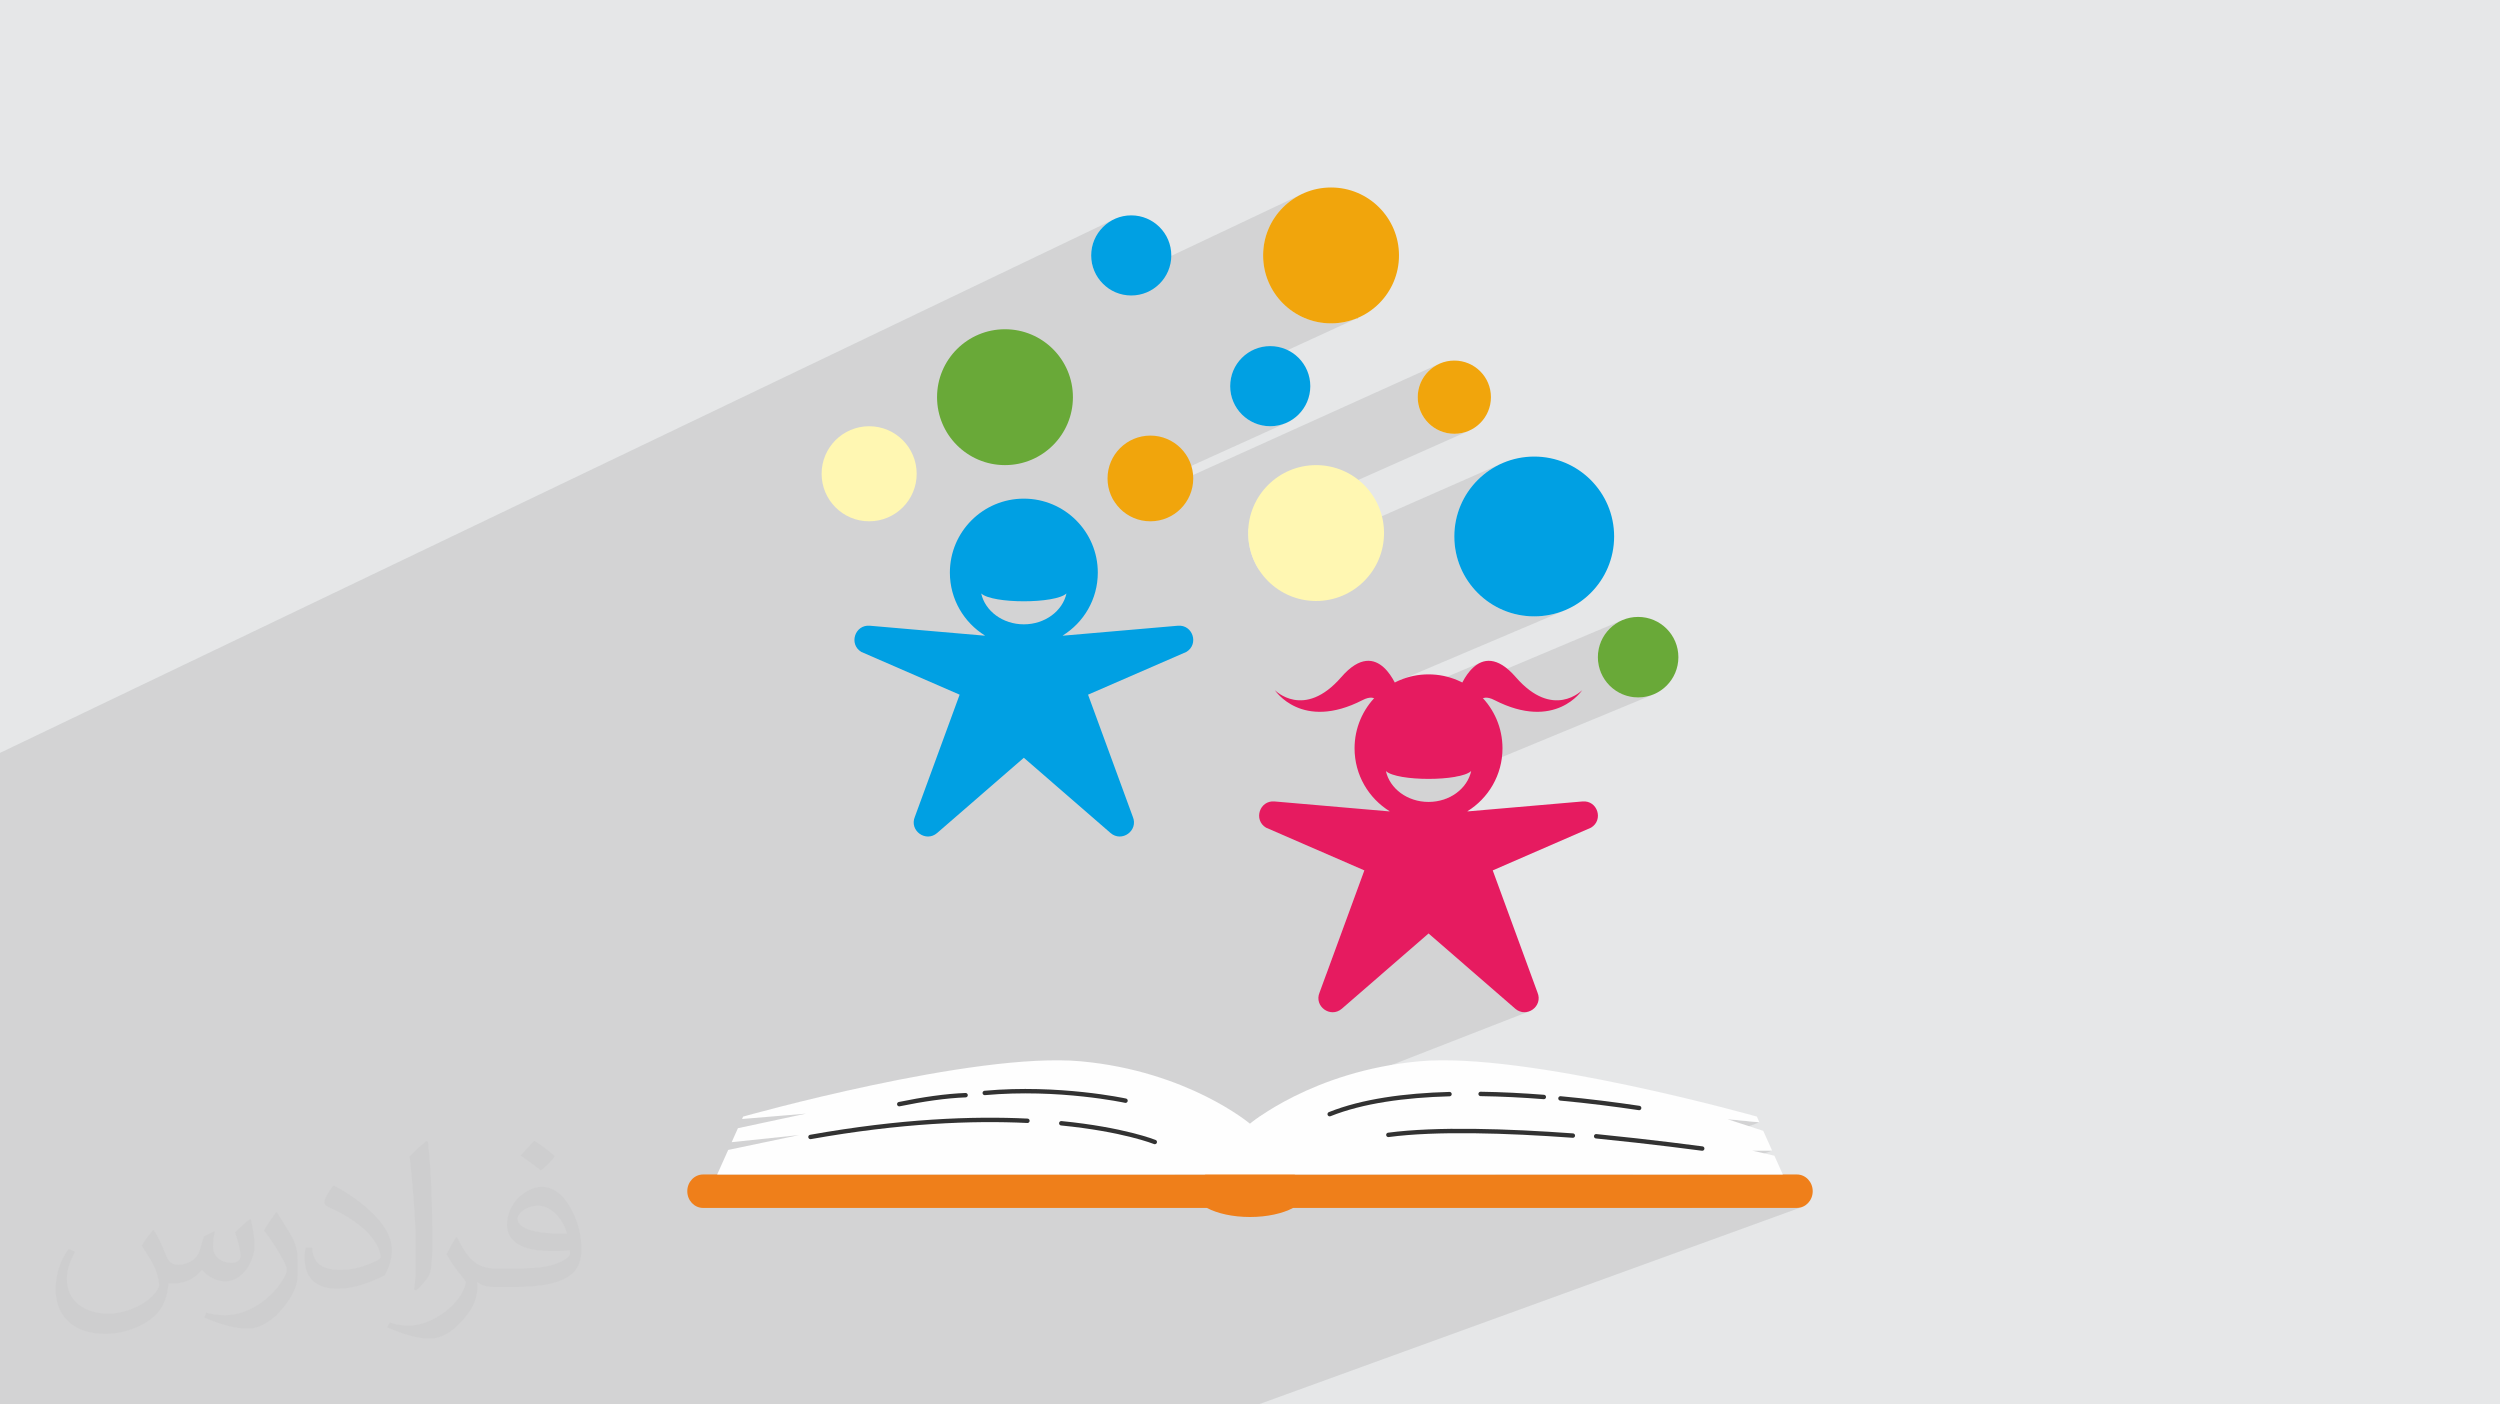
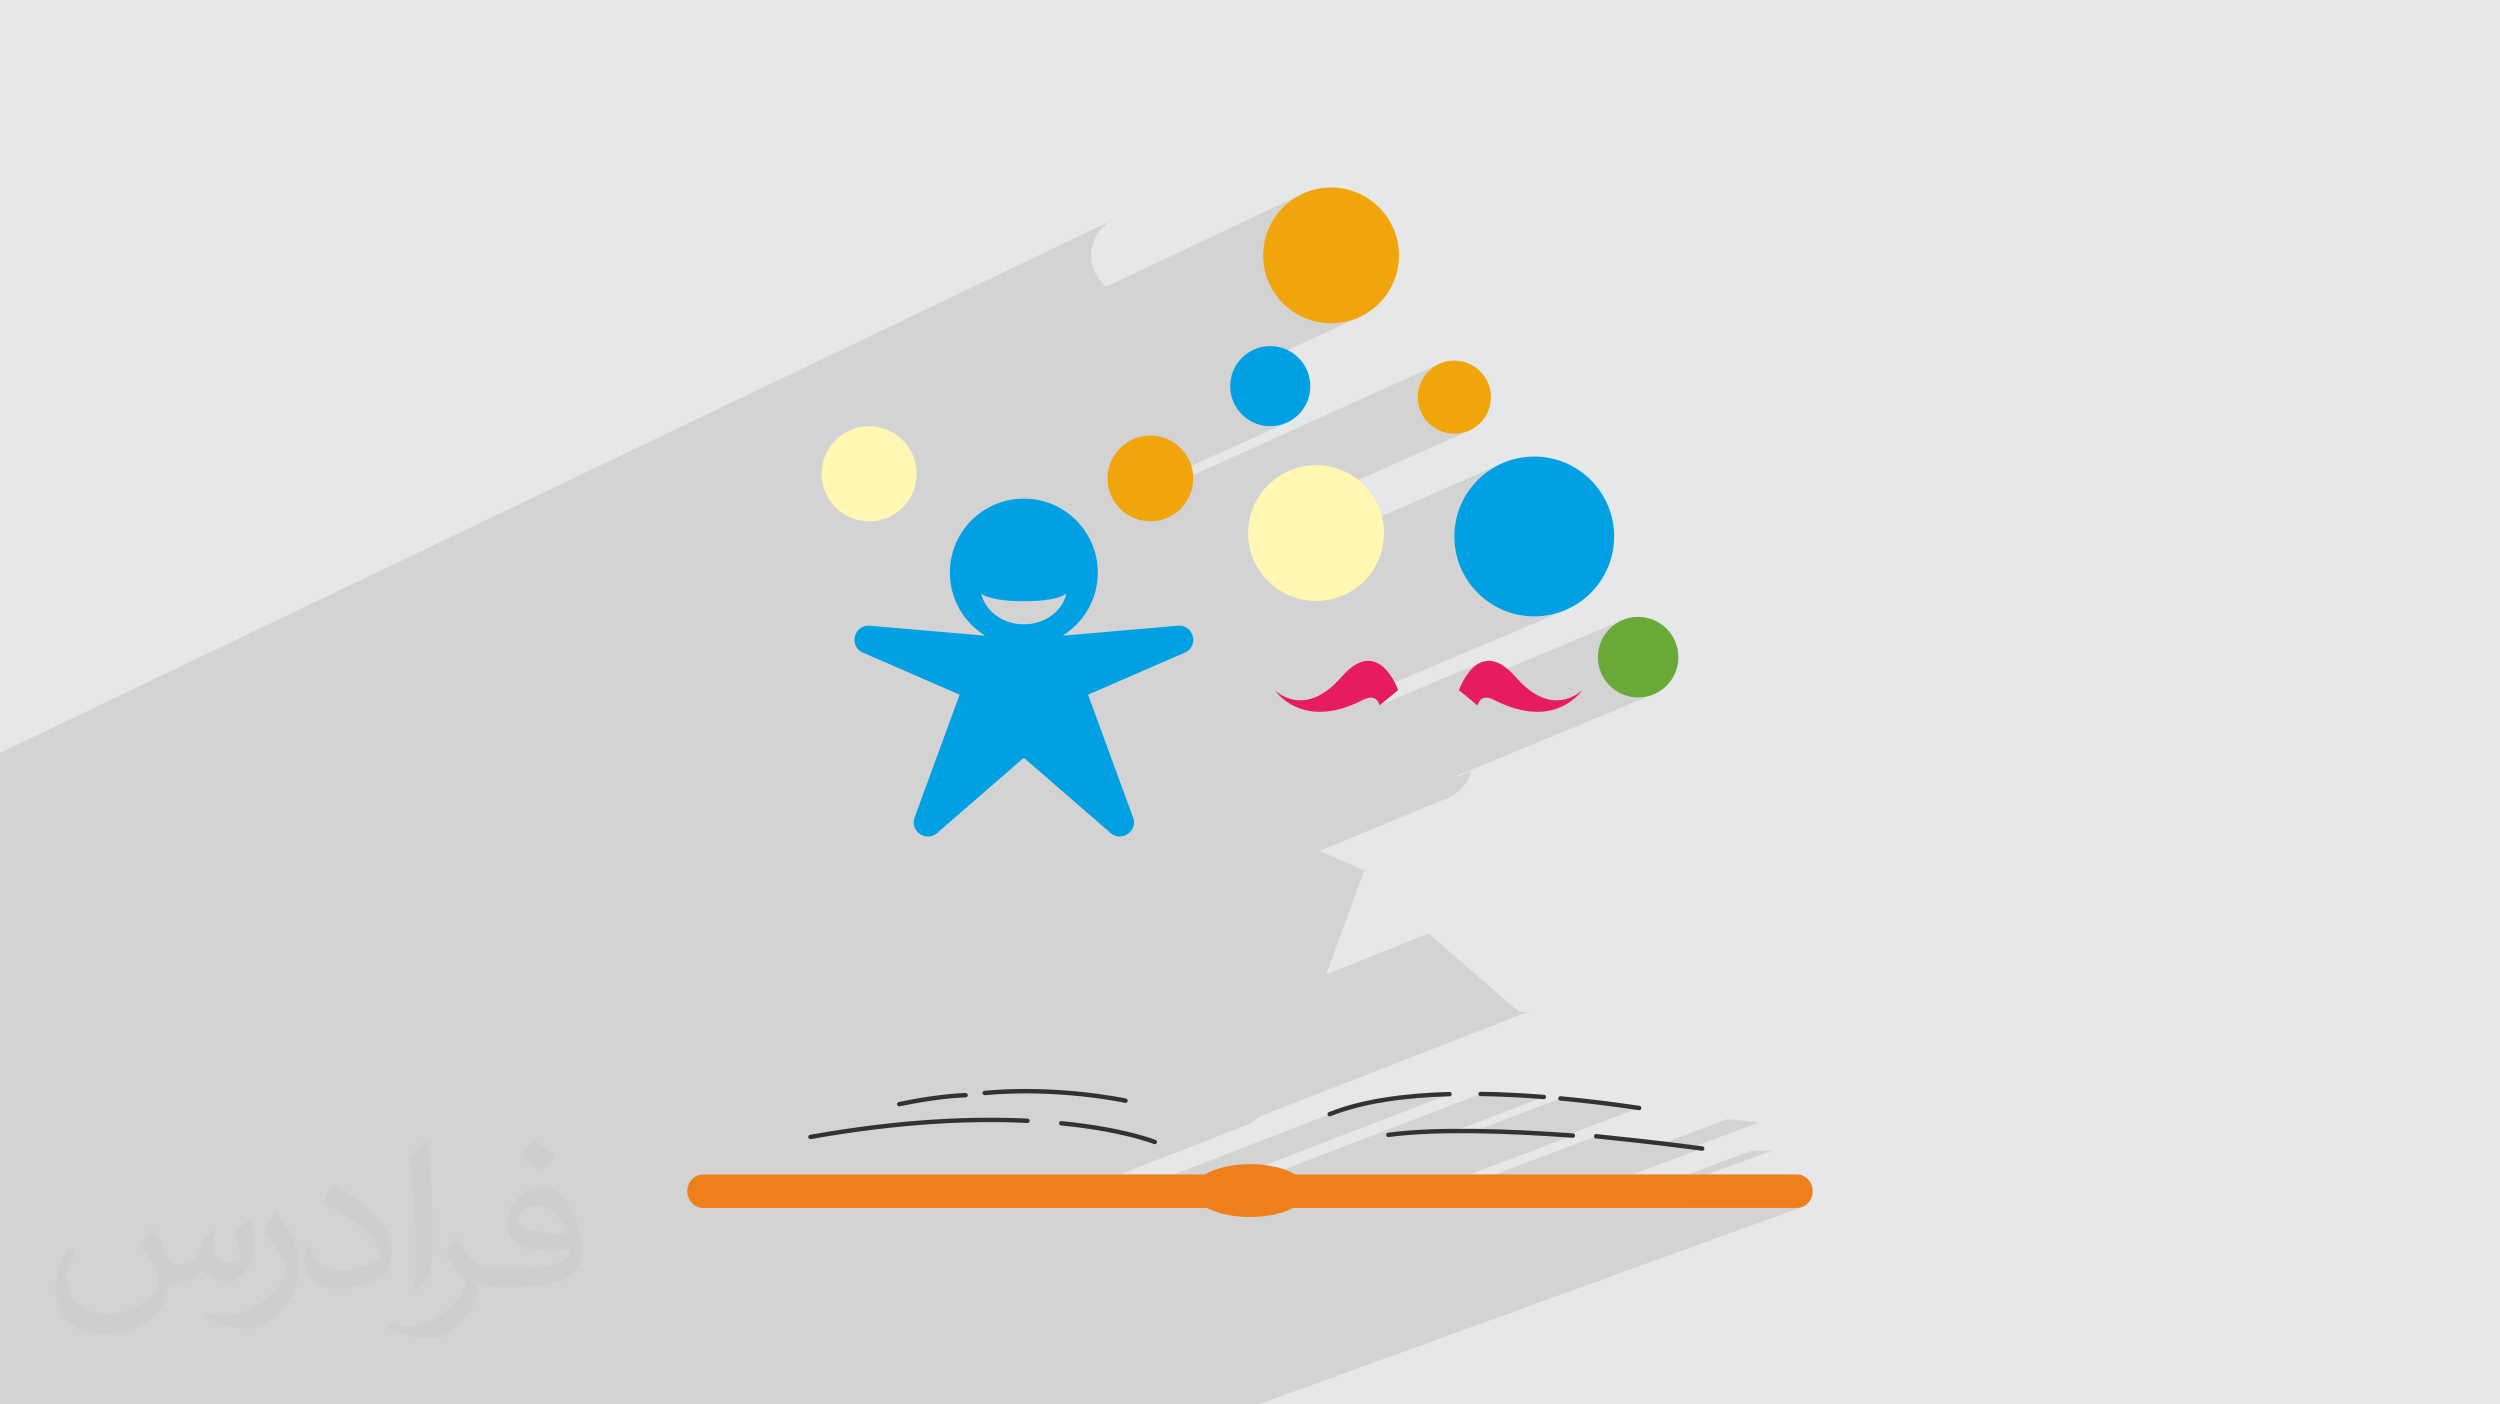
<svg xmlns="http://www.w3.org/2000/svg" xml:space="preserve" width="94.192mm" height="52.917mm" version="1.1" style="shape-rendering:geometricPrecision; text-rendering:geometricPrecision; image-rendering:optimizeQuality; fill-rule:evenodd; clip-rule:evenodd" viewBox="0 0 9404.92 5283.66">
  <defs>
    <style type="text/css">
   
    .str0 {stroke:#323232;stroke-width:16.59;stroke-linecap:round;stroke-linejoin:round;stroke-miterlimit:10}
    .fil5 {fill:none;fill-rule:nonzero}
    .fil0 {fill:#E6E7E8}
    .fil4 {fill:#FEFEFE;fill-rule:nonzero}
    .fil9 {fill:#FFF7B2;fill-rule:nonzero}
    .fil3 {fill:#EF7F1A;fill-rule:nonzero}
    .fil6 {fill:#E61B60;fill-rule:nonzero}
    .fil10 {fill:#F1A50C;fill-rule:nonzero}
    .fil7 {fill:#69A938;fill-rule:nonzero}
    .fil8 {fill:#00A0E3;fill-rule:nonzero}
    .fil2 {fill:#373435;fill-opacity:0.031}
    .fil1 {fill:#2B2A29;fill-opacity:0.102}
   
  </style>
  </defs>
  <g id="Layer_x0020_1">
    <polygon class="fil0" points="-0,0 9404.92,0 9404.92,5283.66 -0,5283.66 " />
    <polygon class="fil1" points="-0,5245.86 -0,5211.3 -0,5192.14 -0,5189.4 -0,5185.45 -0,5174.79 -0,5102.23 -0,5095.56 -0,5084.77 -0,5076.41 -0,5073.54 -0,5014.6 -0,4991.2 -0,4989.75 -0,4984.56 -0,4968.14 -0,4955.62 -0,4924.19 -0,4908.73 -0,4904.98 -0,4895.4 -0,4849.12 -0,4848.67 -0,4809.04 -0,4807.82 -0,4794.89 -0,4794.2 -0,4772.44 -0,4732.07 -0,4702.16 -0,4680.33 -0,4651.23 -0,4647.59 -0,4556.5 -0,4515.54 -0,4435.22 -0,4414.87 -0,4400.56 -0,4396.43 -0,4396.2 -0,4230.26 -0,4204.95 -0,4090.4 -0,4077.67 -0,4076.48 -0,4065.2 -0,4041.88 -0,4024.09 -0,4021.73 -0,3943.95 -0,3918.97 -0,3907.77 -0,3905.13 -0,3892 -0,3891.87 -0,3824.07 -0,3814.44 -0,3781.17 -0,3772.45 -0,3768.18 -0,3695.7 -0,3609.91 -0,3602.95 -0,3574.13 -0,3541.88 -0,3519.39 -0,3514.69 -0,3491.45 -0,3488.67 -0,3485.94 -0,3469.43 -0,3228.75 -0,3189.77 -0,3151.4 -0,3130.51 -0,3124.37 -0,3116.42 -0,3046.95 -0,3004.32 -0,2917.4 -0,2832.32 4197.02,822.04 4183.84,828.39 4171.41,835.93 4159.81,844.61 4149.11,854.34 4139.38,865.04 4130.71,876.64 4123.16,889.06 4116.81,902.24 4111.75,916.09 4108.03,930.53 4105.74,945.5 4104.97,960.91 4105.74,976.31 4108.03,991.28 4111.75,1005.72 4116.81,1019.56 4123.16,1032.74 4130.71,1045.16 4139.38,1056.76 4149.11,1067.46 4159.81,1077.19 4161.51,1078.46 4907.89,725.4 4885.54,736.17 4864.48,748.97 4844.8,763.68 4826.65,780.18 4810.16,798.32 4795.44,818 4782.64,839.07 4771.88,861.42 4763.29,884.9 4756.99,909.39 4753.11,934.77 4751.8,960.91 4753.11,987.04 4756.99,1012.41 4763.29,1036.9 4771.88,1060.38 4782.64,1082.72 4795.44,1103.8 4810.16,1123.47 4826.65,1141.62 4844.8,1158.12 4864.48,1172.83 4885.54,1185.64 4907.89,1196.39 4931.36,1204.99 4955.86,1211.29 4981.24,1215.16 5007.37,1216.48 5033.5,1215.16 5058.88,1211.29 5083.37,1204.99 5106.86,1196.39 4633.12,1413.97 4630.95,1422.4 4628.66,1437.36 4627.88,1452.77 4628.66,1468.18 4630.95,1483.14 4634.66,1497.58 4639.73,1511.43 4646.08,1524.6 4653.62,1537.03 4662.3,1548.64 4672.03,1559.33 4682.73,1569.06 4694.33,1577.73 4706.75,1585.28 4719.92,1591.63 4733.77,1596.69 4748.21,1600.41 4763.18,1602.69 4778.59,1603.47 4793.99,1602.69 4808.96,1600.41 4823.4,1596.69 4837.25,1591.63 4190.59,1884.34 4194.05,1890.04 4203.33,1902.45 4211.87,1911.87 5417.51,1367.26 5405.47,1373.06 5394.11,1379.96 5383.51,1387.89 5373.73,1396.78 5364.85,1406.56 5356.92,1417.15 5350.02,1428.52 5344.22,1440.55 5339.59,1453.21 5336.19,1466.4 5334.1,1480.08 5333.4,1494.16 5334.1,1508.24 5336.19,1521.92 5339.59,1535.12 5344.22,1547.77 5350.02,1559.81 5356.92,1571.16 5364.85,1581.77 5373.73,1591.55 5383.51,1600.44 5394.11,1608.37 5405.47,1615.26 5417.51,1621.07 5430.16,1625.7 5443.36,1629.09 5457.04,1631.18 5471.12,1631.89 5485.2,1631.18 5498.88,1629.09 5512.08,1625.7 5524.73,1621.07 4696.33,1989.24 4695.52,2005.32 4696.84,2031.45 4700.71,2056.84 4707.01,2081.33 4715.61,2104.81 4726.37,2127.15 4737.25,2145.05 5654.7,1741.21 5628.43,1753.87 5603.65,1768.93 5580.5,1786.24 5559.15,1805.64 5539.75,1826.98 5522.45,1850.12 5507.39,1874.9 5494.74,1901.18 5484.63,1928.8 5477.23,1957.61 5472.66,1987.45 5471.12,2018.18 5472.66,2048.92 5477.23,2078.76 5484.63,2107.57 5494.74,2135.19 5507.39,2161.46 5522.45,2186.24 5539.75,2209.39 5559.15,2230.73 5580.5,2250.13 5603.65,2267.44 5628.43,2282.49 5654.7,2295.15 5682.32,2305.26 5711.12,2312.66 5740.97,2317.22 5771.7,2318.77 5802.44,2317.22 5832.28,2312.66 5861.09,2305.26 5888.7,2295.15 5252.06,2565.41 5241.43,2570.52 5218.5,2584.45 5197.07,2600.47 5177.31,2618.43 5169.46,2627.07 5170.83,2627.41 5178.79,2633.03 5184.12,2640 5187.31,2646.84 5188.85,2652.03 5189.17,2653.62 5572.63,2491.42 5556.74,2499.78 5542.48,2510.88 5529.88,2523.89 5518.93,2537.95 5509.65,2552.19 5502.04,2565.76 5496.11,2577.81 5491.87,2587.47 5490.43,2591.1 6103.57,2332.69 6090.33,2339.07 6077.84,2346.66 6066.18,2355.38 6055.41,2365.16 6045.64,2375.91 6036.92,2387.59 6029.32,2400.08 6022.94,2413.32 6017.85,2427.24 6014.12,2441.75 6011.82,2456.8 6011.04,2472.29 6011.82,2487.77 6014.12,2502.82 6017.85,2517.34 6022.94,2531.26 6029.32,2544.5 6036.92,2556.99 6045.64,2568.66 6055.41,2579.41 6066.18,2589.19 6077.84,2597.92 6090.33,2605.51 6103.57,2611.89 6117.49,2616.98 6132.01,2620.71 6147.05,2623.01 6162.54,2623.79 6178.03,2623.01 6193.07,2620.71 6207.59,2616.98 6221.51,2611.89 5468.38,2923.42 5472.52,2922.78 5483.01,2920.82 5488.81,2919.53 5534.44,2900.66 5531.11,2912.87 5526.62,2924.65 5521.03,2935.96 5514.41,2946.73 5506.79,2956.92 5498.26,2966.5 5488.84,2975.39 5478.62,2983.56 5467.62,2990.95 5455.92,2997.52 5443.58,3003.21 4963.62,3200.95 5132.53,3274.39 4989.06,3665.88 5374.07,3511.72 5700.13,3794.69 5716.86,3804.8 5734.28,3808.04 5751.15,3805.33 4740.67,4199.15 4735.37,4202.81 4726.71,4208.96 4719.36,4214.33 4713.3,4218.88 4708.58,4222.53 4705.2,4225.22 4703.15,4226.88 4702.47,4227.45 4212.24,4418.35 4416.47,4418.35 5013.92,4186.87 5025.77,4182.5 5037.82,4178.27 5050.07,4174.21 5062.52,4170.31 5075.15,4166.55 5087.96,4162.95 5100.94,4159.49 5114.1,4156.19 5127.43,4153.02 5140.92,4150.01 5154.56,4147.13 5168.36,4144.39 5182.3,4141.79 5196.39,4139.32 5210.62,4136.99 5224.98,4134.78 5239.47,4132.7 5254.08,4130.76 5268.81,4128.93 5283.65,4127.23 5298.6,4125.65 5313.66,4124.19 5328.81,4122.84 5344.06,4121.61 5359.39,4120.49 5374.81,4119.48 5390.31,4118.58 5405.89,4117.8 5421.52,4117.11 5437.23,4116.52 5452.99,4116.03 4667.85,4418.35 4780.87,4418.35 5570.02,4115.33 5584.92,4115.58 5599.85,4115.9 5614.78,4116.29 5629.71,4116.74 5644.64,4117.26 5659.57,4117.84 5674.49,4118.48 5689.41,4119.18 5704.29,4119.95 5719.17,4120.77 5734.02,4121.65 5748.85,4122.58 5763.64,4123.56 5778.4,4124.6 5793.12,4125.68 5807.8,4126.81 5472.33,4254.8 5478.62,4254.75 5500.58,4254.69 5522.78,4254.77 5545.19,4254.98 5547.84,4255.02 5870.4,4132.17 5890.25,4134.05 5909.97,4136.01 5929.55,4138.02 5948.98,4140.09 5968.24,4142.23 5987.34,4144.42 6006.24,4146.65 6024.95,4148.93 6043.46,4151.25 6061.75,4153.6 6079.82,4155.98 6097.64,4158.39 6115.22,4160.83 6132.56,4163.28 6149.61,4165.74 6166.39,4168.22 5895.3,4270.5 5917,4272.05 5529.02,4418.35 5622.6,4418.35 6004.71,4274.59 6024.65,4276.59 6044.39,4278.6 6063.91,4280.63 6083.17,4282.67 6102.16,4284.7 6120.83,4286.73 6139.18,4288.76 6157.15,4290.76 6174.73,4292.75 6191.89,4294.71 6208.58,4296.65 6224.81,4298.54 6240.51,4300.39 6253.06,4301.9 6498.5,4210.26 6618.93,4222.11 6366.63,4315.98 6371.37,4316.58 6378.7,4317.53 6385.16,4318.38 6390.69,4319.1 6395.29,4319.71 6398.91,4320.19 6401.54,4320.54 6403.14,4320.76 6403.68,4320.83 6141.23,4418.35 6348.37,4418.35 6591.33,4328.51 6666.63,4328.51 6423.24,4418.35 6706.9,4418.35 6363.63,4544.22 6759.85,4544.22 6771.85,4542.94 6783.02,4539.28 4733.52,5283.66 4724.41,5283.66 4347.05,5283.66 4079.05,5283.66 4008.32,5283.66 3812.62,5283.66 3765.59,5283.66 3623.59,5283.66 3322.63,5283.66 3234.21,5283.66 3210.06,5283.66 2923.74,5283.66 2919.38,5283.66 2850.23,5283.66 2846.8,5283.66 2775.68,5283.66 2610.46,5283.66 2578.12,5283.66 2527.39,5283.66 2420.62,5283.66 2292.16,5283.66 2284.64,5283.66 2183.19,5283.66 2183.12,5283.66 1990.17,5283.66 1958.07,5283.66 1886.89,5283.66 1886.28,5283.66 1819.76,5283.66 1348.67,5283.66 1323.3,5283.66 1302.36,5283.66 1182.59,5283.66 1079.5,5283.66 948.51,5283.66 805.42,5283.66 790,5283.66 742.41,5283.66 600.44,5283.66 588.39,5283.66 561.56,5283.66 559.58,5283.66 504.97,5283.66 499.18,5283.66 384.11,5283.66 343.91,5283.66 329,5283.66 230.46,5283.66 213.93,5283.66 165.85,5283.66 149.09,5283.66 -0,5283.66 " />
    <path class="fil2" d="M578.49 4627.69c17.95,27.21 29.6,53.36 40.96,82.43 8.45,16.91 12.93,48.09 52.57,48.09 11.61,0 28.28,-3.42 43.06,-11.61 16.63,-8.73 29.32,-21.94 35.94,-42l15.85 -53.36 38.57 -19.02 2.64 2.64c-5.27,20.09 -6.59,39.36 -6.59,54.43 0,44.63 38.57,61.56 69.22,61.56 17.95,0 34.09,-8.73 34.09,-25.11 0,-21.13 -8.98,-57.06 -20.62,-89.29 17.95,-17.95 35.94,-35.94 56.53,-50.47l3.17 1.6c8.98,38.04 14,75.56 14,100.66 0,24.57 -10.83,51.79 -19.81,69.49 -18.49,34.87 -51.25,62.62 -90.87,62.62 -30.1,0 -63.65,-15.07 -86.66,-43.06l-1.32 0c-21.66,26.96 -55.22,51.25 -108.86,51.25l-16.63 0c-2.64,35.41 -10.29,60.49 -21.94,82.95 -31.95,62.34 -126.81,106.47 -216.1,106.47 -124.17,0 -186.51,-71.59 -186.51,-166.96 0,-58.91 19.27,-113.6 48.88,-152.42l24.29 10.04c-18.49,35.41 -30.91,68.68 -30.91,101.45 0,89.29 72.66,131.83 156.4,131.83 77.68,0 173.83,-49.41 191.28,-106.72 -6.59,-62.62 -30.1,-91.93 -66.04,-148.99 10.83,-19.02 24.83,-38.04 42.28,-58.38l3.17 0 0 0 0 0 -0.02 -0.09zm1432.13 -336.04c26.15,16.39 51.79,35.66 76.87,57.85 -14,19.81 -31.45,37.79 -53.11,53.64 -25.11,-20.34 -50.19,-37.79 -75.84,-56.27 17.42,-19.55 34.62,-38.29 52.04,-55.22l0 0 0 0 0 0 0 0 0 0 0.03 0zm13.47 244.11c-42.28,0 -76.87,27.75 -76.87,48.34 0,44.13 84.53,57.85 185.72,57.31 -12.68,-51.79 -57.06,-105.68 -108.86,-105.68l0.01 0.03zm-94.86 236.19c54.96,0 103.04,-1.6 139.74,-10.83 40.96,-10.29 75.56,-30.91 75.56,-45.17 0,-3.7 0,-8.19 -1.32,-11.89 -22.98,2.11 -49.41,2.11 -72.38,2.11 -74.49,0 -131.55,-16.91 -154.02,-58.66 -5.55,-11.61 -9.51,-24.57 -9.51,-39.36 0,-40.43 17.42,-79.79 48.09,-107 25.61,-22.45 53.89,-36.44 82.67,-36.44 52.04,0 93.51,41.75 122.57,107.54 15.85,35.94 26.68,77.4 26.68,129.72 0,34.87 -9.51,64.19 -31.17,85.85 -40.43,39.11 -114.92,53.89 -229.04,53.89l-51.79 0 0 0 -13.47 0c-28.28,0 -48.62,-5.02 -64.72,-17.42l-2.64 0c0.79,6.59 1.32,12.93 1.32,19.02 0,25.61 -8.45,58.38 -25.61,84.53 -50.72,75.3 -105.68,108.04 -153.24,108.04 -48.09,0 -107,-18.49 -160.11,-42.54l9.51 -18.49c17.17,7.13 40.96,11.89 73.7,11.89 85.85,0 198.66,-82.43 212.66,-163 -3.17,-6.59 -8.98,-15.32 -17.17,-24.57 -25.11,-29.85 -40.96,-54.68 -55.75,-80.83 12.68,-25.11 24.29,-45.17 35.13,-63.4l4.49 -0.53c36.72,74.77 69.99,117.55 144.23,117.55l11.61 0 0 0 53.89 0 0 0 0 0 0 0 0 0 0 0 0.09 0.01zm-371.98 79c6.34,-34.34 6.87,-72.91 6.87,-108.86l0 -53.36c0,-99.6 -12.68,-244.36 -22.98,-338.68 17.95,-19.27 43.06,-42 62.87,-57.31l5.81 1.6c13.47,118.62 16.63,256 16.63,383.06 0,33.3 -1.32,65.79 -4.49,89.55 -1.85,30.1 -19.27,52.83 -56.53,87.7l-8.19 -3.7zm-382.8 -157.19c1.85,46.77 24.83,83.49 105.15,83.49 49.93,0 92.19,-12.93 138.96,-35.13 8.45,-3.7 12.93,-8.73 12.93,-12.93 0,-29.32 -22.45,-68.15 -60.23,-103.55 -36.72,-33.3 -85.34,-62.62 -130.76,-82.18 -15.6,-6.59 -20.62,-13.47 -20.62,-20.09 0,-13.47 17.95,-41.75 32.77,-62.09l5.02 -0.53c52.04,27.21 110.17,67.64 153.24,112.53 39.11,41.47 63.4,83.49 63.4,129.19 0,33.81 -10.29,65.51 -26.96,95.11 -57.06,28.79 -117.83,50.72 -178.06,50.72 -73.17,0 -123.1,-34.34 -123.1,-114.92 0,-8.73 0,-22.19 3.17,-39.64l25.11 0 0 0 0 0 0 0 0 0 0 0 -0.02 0zm-132.37 -132.9l45.45 73.45c16.63,27.21 32.23,56.81 32.23,103.55l0 59.7c0,48.34 -30.91,100.13 -80.83,151.38 -39.11,34.62 -73.7,49.41 -105.68,49.41 -47.55,0 -101.98,-14.79 -164.85,-41.75l7.13 -18.49c19.81,5.27 42.79,9.77 71.06,9.77 90.36,-0.53 182.8,-66.57 225.08,-147.15 5.02,-9.26 6.87,-17.95 6.87,-24.04 0,-9.26 -5.02,-19.55 -8.98,-28.79 -22.98,-43.31 -48.62,-82.95 -76.87,-119.68 14.79,-23.25 29.6,-45.7 45.7,-67.9l3.7 0.53 0 0 0 0 0 0 0 0 0 0 -0.02 0.01z" />
    <g id="_2961119240304">
      <path class="fil3" d="M6759.85 4418.35l-1886.79 0c-39.39,-23.56 -101.06,-38.85 -170.58,-38.85 -69.53,0 -131.19,15.29 -170.58,38.85l-1886.8 0c-32.88,0 -59.54,28.19 -59.54,62.94 0,34.74 26.66,62.92 59.54,62.92l1895.2 0c39.5,20.87 97.43,34.11 162.18,34.11 64.76,0 122.67,-13.24 162.17,-34.11l1895.2 0c32.88,0 59.54,-28.19 59.54,-62.92 0,-34.76 -26.66,-62.94 -59.54,-62.94z" />
-       <path class="fil4" d="M6591.33 4328.51l75.3 0 -33.31 -74.29 -134.82 -43.96 120.43 11.85 -9.64 -21.51c0,0 -868.6,-245.02 -1270.76,-207.97 -402.12,37.03 -636.07,234.81 -636.07,234.81l0 0c0,0 -233.95,-197.78 -636.08,-234.83 -402.15,-37.03 -1270.76,207.99 -1270.76,207.99l-4.03 9.01 240.44 -20.13 -255.96 54.77 -23.54 52.53 253.68 -26.74 -266.76 55.96 -41.42 92.36 4008.86 0 -31.65 -70.6 -83.91 -19.24z" />
      <path class="fil5 str0" d="M5452.99 4116.03c-168.46,4.66 -327.62,26.09 -450.72,75.39" />
      <path class="fil5 str0" d="M5807.8 4126.81c-78.16,-6.17 -158.3,-10.33 -237.78,-11.48" />
      <path class="fil5 str0" d="M6166.39 4168.22c-88.75,-13.22 -189.77,-26.21 -295.99,-36.05" />
      <path class="fil5 str0" d="M5917 4272.05c-246.81,-17.96 -513.36,-26.69 -693.99,-2.67" />
      <path class="fil5 str0" d="M6403.68 4320.83c0,0 -185.39,-25.03 -398.97,-46.24" />
      <path class="fil5 str0" d="M3865.13 4216.37c-205.58,-9.95 -477.52,0.31 -816.12,60.82" />
      <path class="fil5 str0" d="M4344.25 4296.16c0,0 -116.97,-47.26 -351.75,-70.48" />
      <path class="fil5 str0" d="M3632.49 4120.02c-74.74,2.81 -161.07,15.49 -249.52,33.72" />
      <path class="fil5 str0" d="M4234.13 4140.73c0,0 -251.05,-54.42 -529.49,-29.08" />
    </g>
    <path class="fil6" d="M5259.68 2596.23c0,0 -72.84,-211.23 -213.66,-49.09 -140.83,162.15 -250.08,49.09 -250.08,49.09 0,0 100.53,155.35 330.2,37.39 56.24,-28.89 63.12,20.48 63.12,20.48l70.41 -57.87z" />
    <path class="fil6" d="M5488.46 2596.23c0,0 72.84,-211.23 213.66,-49.09 140.83,162.15 250.09,49.09 250.09,49.09 0,0 -100.54,155.35 -330.2,37.39 -56.25,-28.89 -63.13,20.48 -63.13,20.48l-70.41 -57.87z" />
    <path class="fil7" d="M6314.04 2472.29c0,83.67 -67.83,151.5 -151.5,151.5 -83.66,0 -151.5,-67.83 -151.5,-151.5 0,-83.67 67.84,-151.5 151.5,-151.5 83.67,0 151.5,67.83 151.5,151.5z" />
    <path class="fil8" d="M6072.3 2018.18c0,166.01 -134.58,300.58 -300.59,300.58 -166.01,0 -300.58,-134.58 -300.58,-300.58 0,-166.01 134.58,-300.59 300.58,-300.59 166.02,0 300.59,134.59 300.59,300.59z" />
    <path class="fil9" d="M5206.69 2005.32c0,141.16 -114.43,255.58 -255.58,255.58 -141.15,0 -255.58,-114.43 -255.58,-255.58 0,-141.16 114.44,-255.58 255.58,-255.58 141.16,0 255.58,114.43 255.58,255.58z" />
-     <path class="fil7" d="M4036.3 1494.16c0,141.16 -114.42,255.58 -255.57,255.58 -141.16,0 -255.58,-114.43 -255.58,-255.58 0,-141.15 114.43,-255.58 255.58,-255.58 141.16,0 255.57,114.44 255.57,255.58z" />
+     <path class="fil7" d="M4036.3 1494.16z" />
    <path class="fil10" d="M5262.95 960.91c0,141.15 -114.43,255.57 -255.58,255.57 -141.16,0 -255.57,-114.43 -255.57,-255.57 0,-141.17 114.42,-255.58 255.57,-255.58 141.16,0 255.58,114.42 255.58,255.58z" />
    <path class="fil10" d="M4488.96 1799.9c0,89.05 -72.19,161.23 -161.23,161.23 -89.05,0 -161.23,-72.18 -161.23,-161.23 0,-89.05 72.18,-161.23 161.23,-161.23 89.04,0 161.23,72.18 161.23,161.23z" />
    <path class="fil10" d="M5608.84 1494.16c0,76.06 -61.66,137.73 -137.72,137.73 -76.06,0 -137.72,-61.67 -137.72,-137.73 0,-76.05 61.66,-137.72 137.72,-137.72 76.06,0 137.72,61.67 137.72,137.72z" />
    <path class="fil8" d="M4929.29 1452.77c0,83.23 -67.47,150.7 -150.7,150.7 -83.22,0 -150.7,-67.47 -150.7,-150.7 0,-83.22 67.48,-150.69 150.7,-150.69 83.23,0 150.7,67.47 150.7,150.69z" />
-     <path class="fil8" d="M4406.37 960.91c0,83.22 -67.48,150.69 -150.69,150.69 -83.23,0 -150.71,-67.47 -150.71,-150.69 0,-83.23 67.48,-150.71 150.71,-150.71 83.21,0 150.69,67.48 150.69,150.71z" />
    <path class="fil9" d="M3448.54 1782.29c0,98.77 -80.06,178.83 -178.82,178.83 -98.76,0 -178.83,-80.06 -178.83,-178.83 0,-98.75 80.07,-178.82 178.83,-178.82 98.76,0 178.82,80.07 178.82,178.82z" />
    <path class="fil8" d="M3851.65 2348.69c-79.56,0 -145.76,-49.99 -160.36,-116.16 41.95,39.32 278.78,39.32 320.72,0 -14.6,66.17 -80.81,116.16 -160.37,116.16zm579.39 5.26l-430.11 37.26 -3.65 0c79.56,-48.98 132.62,-136.82 132.62,-237.1 0,-153.67 -124.57,-278.25 -278.25,-278.25 -153.67,0 -278.25,124.58 -278.25,278.25 0,100.28 53.07,188.13 132.61,237.1l-3.64 0 -430.1 -37.26c-56.15,-4.87 -80.32,69.47 -32.03,98.55l369.87 160.84 -168.36 459.36c-21.98,51.9 41.28,97.85 83.83,60.92l326.07 -282.96 326.07 282.96c42.57,36.93 105.82,-9.02 83.83,-60.92l-168.35 -459.36 369.86 -160.84c48.3,-29.08 24.13,-103.42 -32.02,-98.55z" />
-     <path class="fil6" d="M5374.07 3016.82c-79.56,0 -145.77,-49.98 -160.37,-116.16 41.95,39.32 278.77,39.32 320.73,0 -14.61,66.18 -80.82,116.16 -160.37,116.16zm579.38 -1.81l-430.11 37.26 -3.64 0c79.56,-48.97 132.61,-136.83 132.61,-237.09 0,-153.68 -124.57,-278.26 -278.24,-278.26 -153.68,0 -278.26,124.58 -278.26,278.26 0,100.26 53.07,188.13 132.62,237.09l-3.64 0 -430.12 -37.26c-56.15,-4.86 -80.3,69.48 -32.02,98.56l369.88 160.82 -168.36 459.38c-21.98,51.9 41.26,97.84 83.83,60.91l326.07 -282.96 326.06 282.96c42.57,36.93 105.81,-9.01 83.83,-60.91l-168.36 -459.38 369.87 -160.82c48.29,-29.08 24.13,-103.42 -32.02,-98.56z" />
  </g>
</svg>